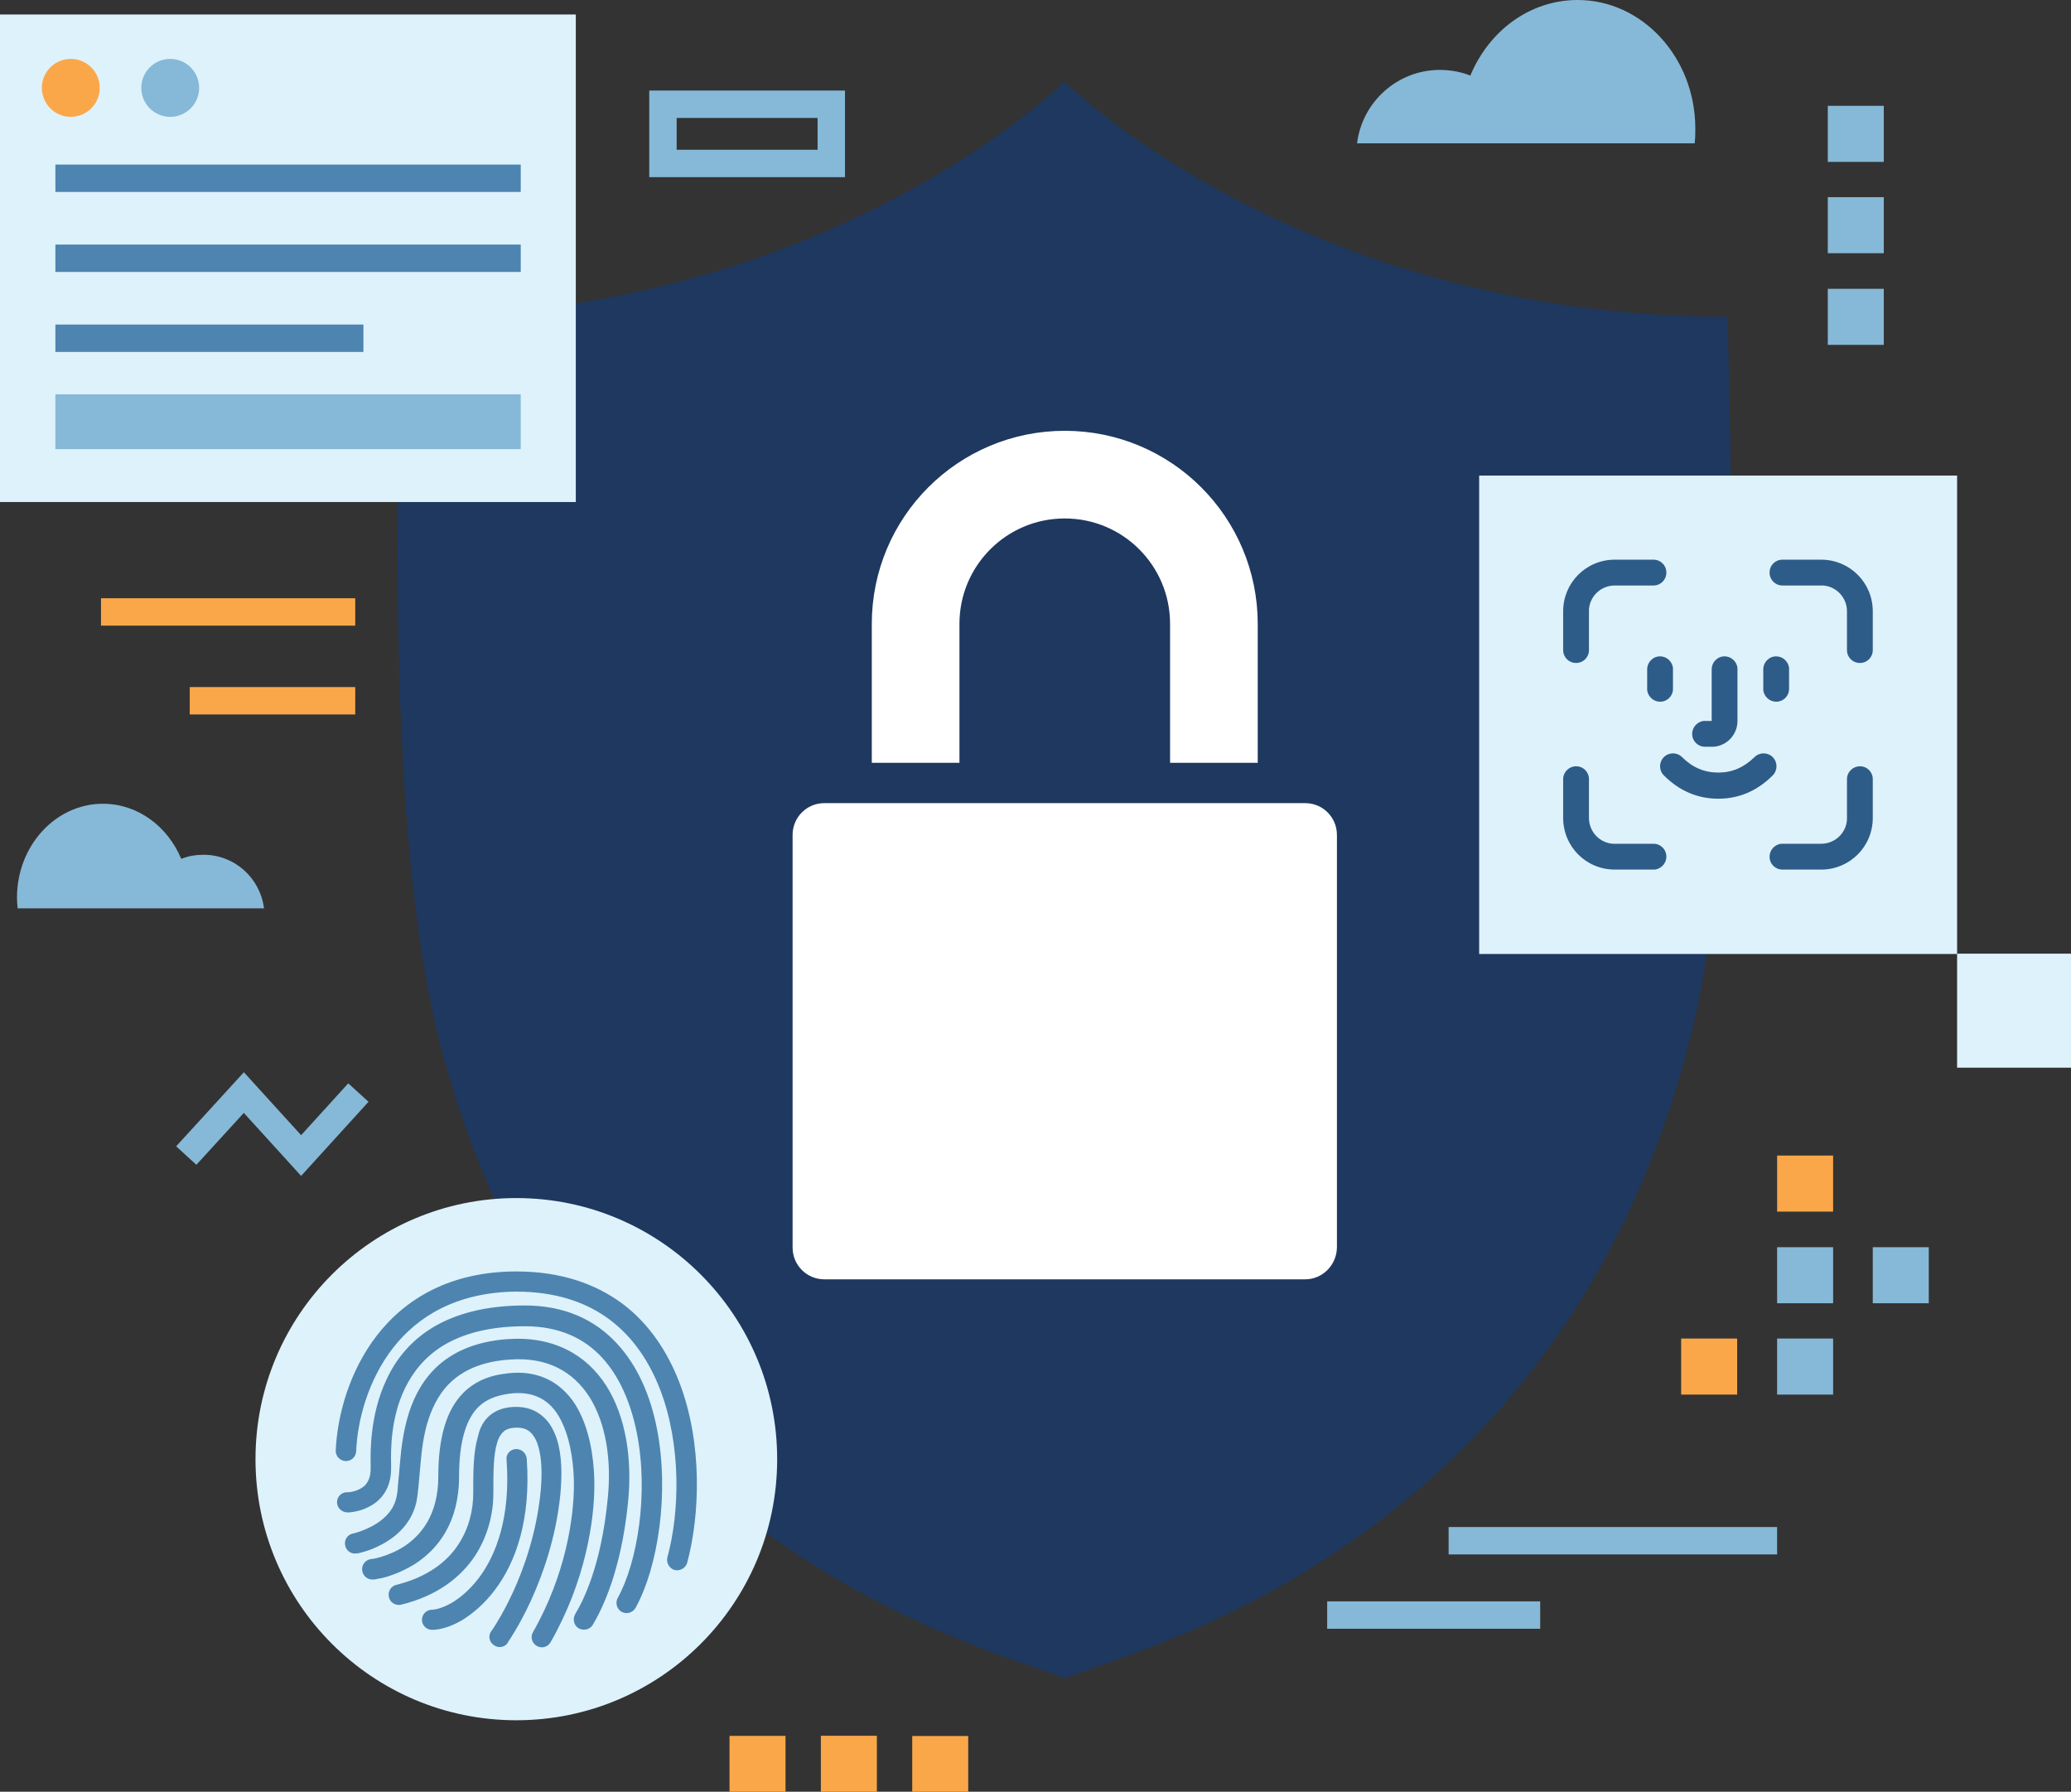
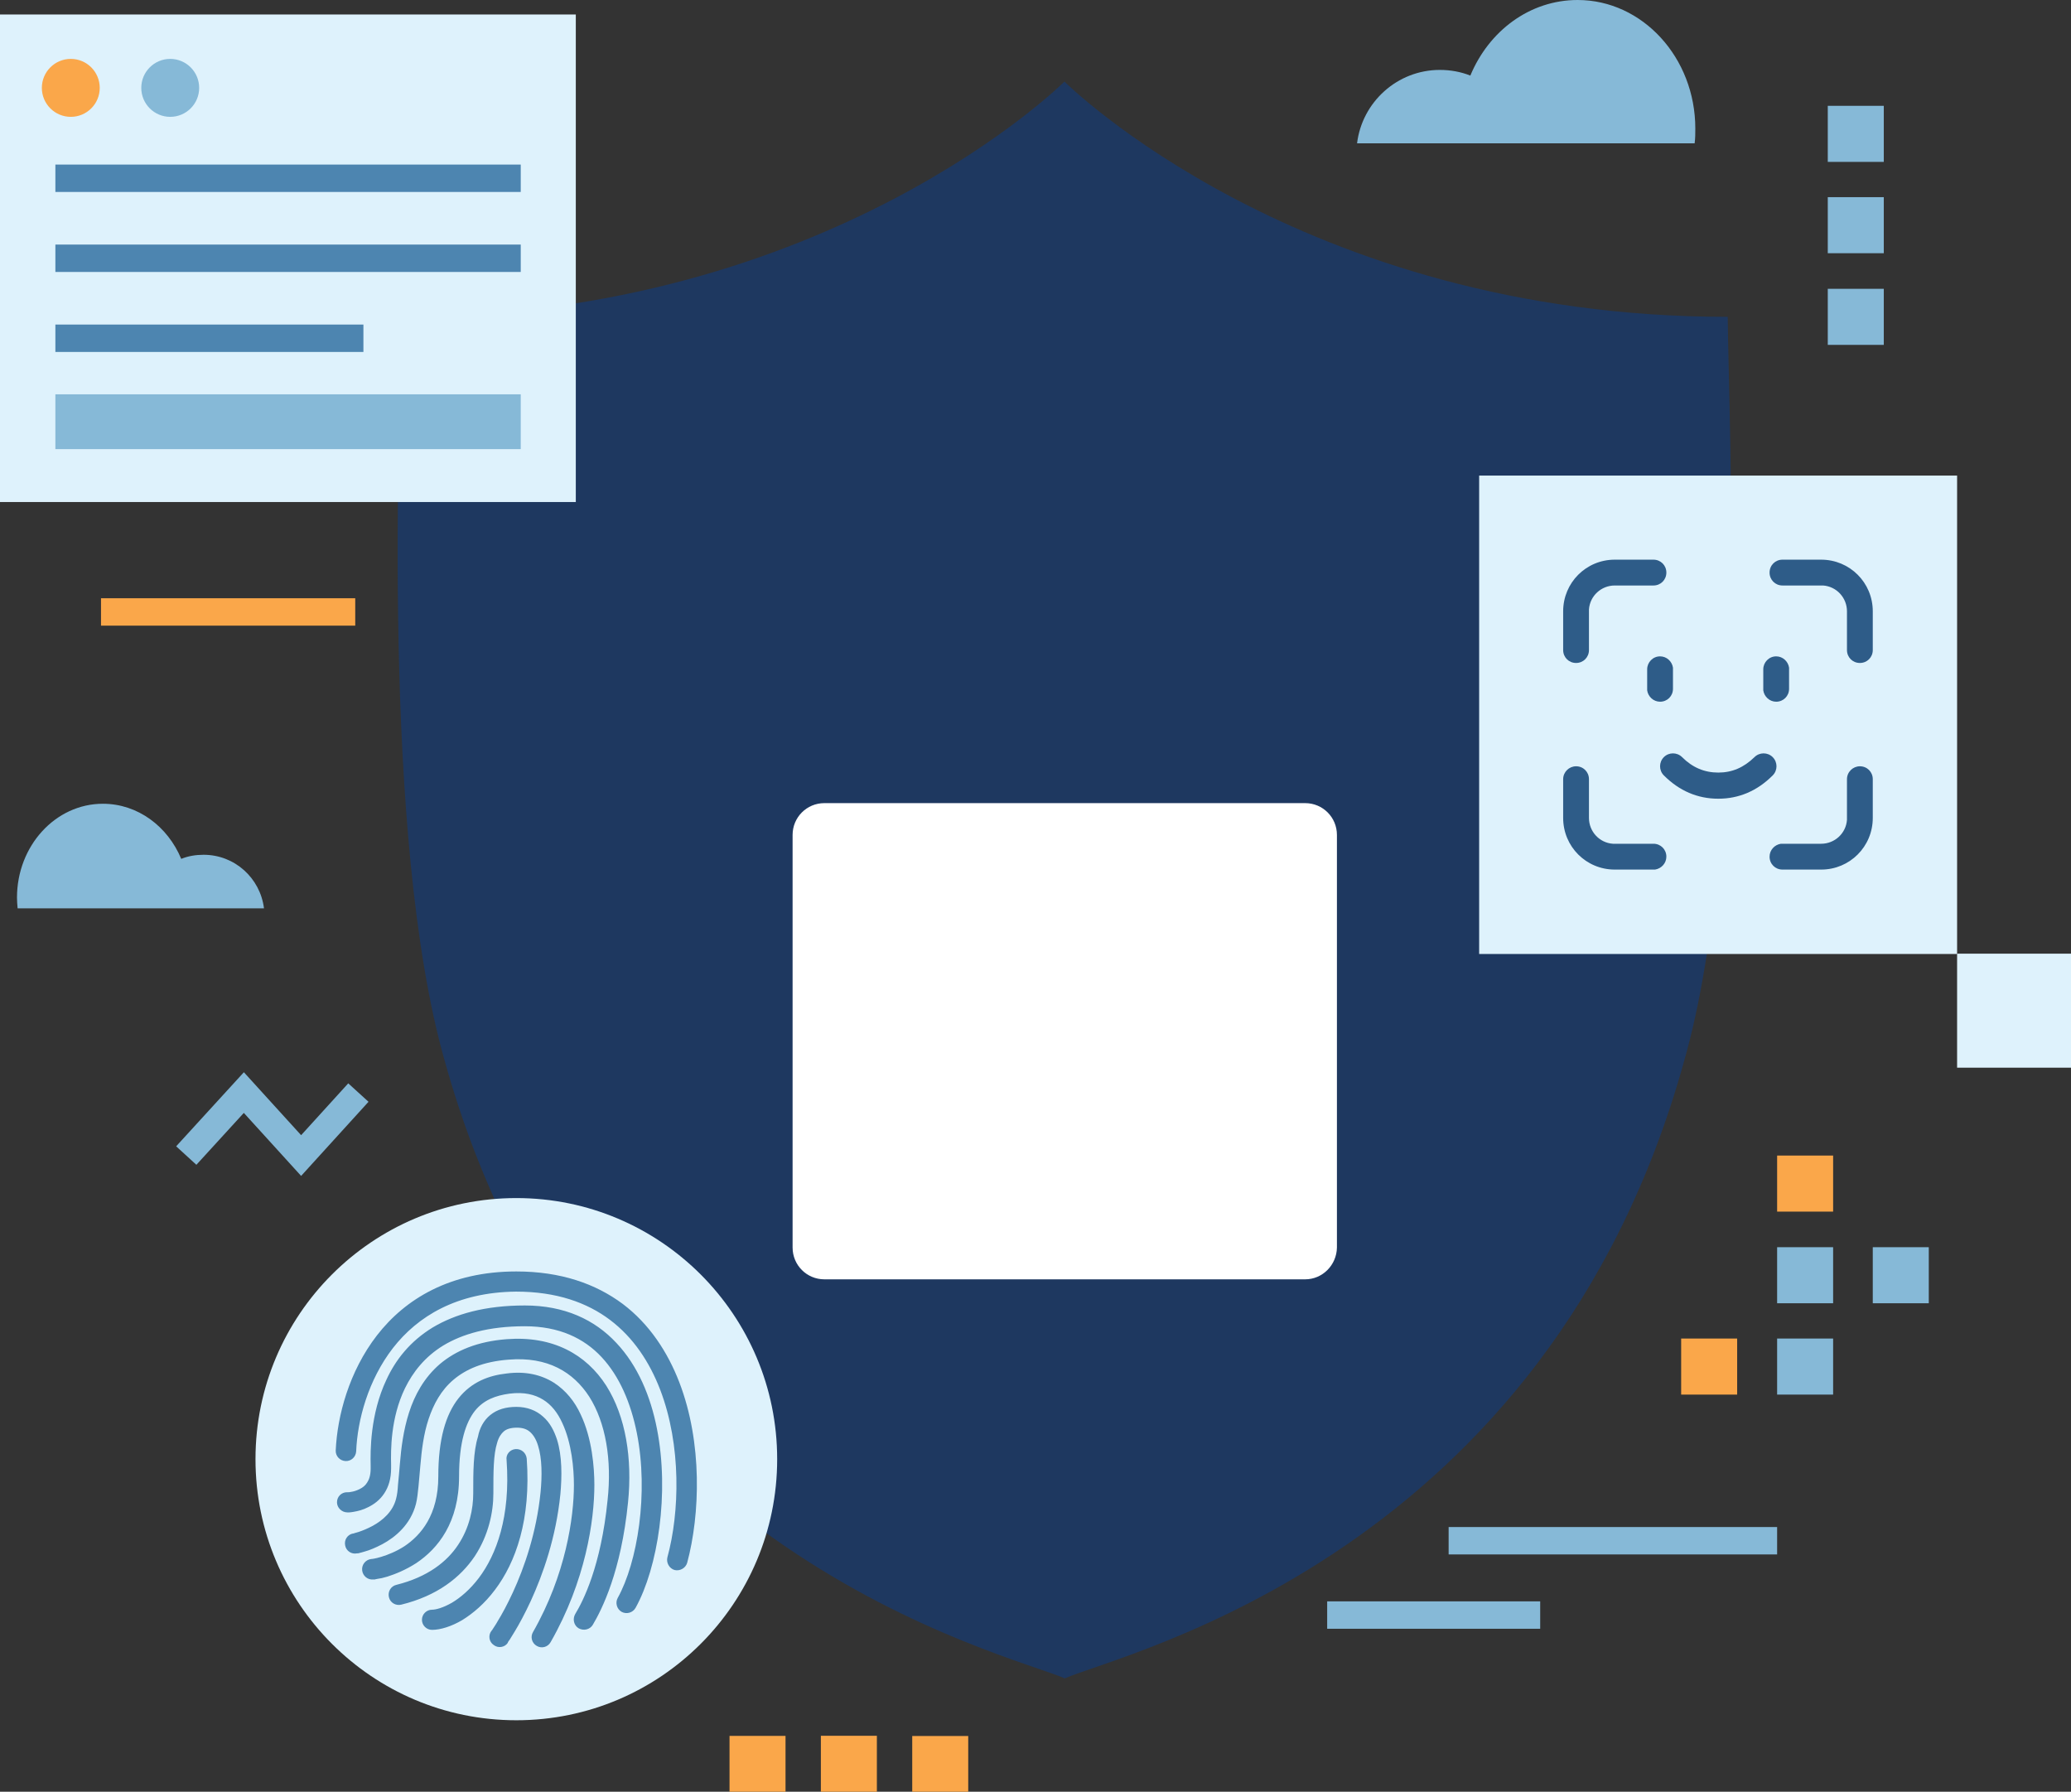
<svg xmlns="http://www.w3.org/2000/svg" width="378" height="327" viewBox="0 0 378 327" fill="none">
  <rect x="0" y="0" width="378" height="327" fill="#333333" stroke="none" />
  <g clip-path="url(#clip0)">
    <path d="M194.341 306.308C183.487 301.594 106.244 283.948 81.148 193.533C69.489 152.55 73.05 76.793 73.222 57.824C151.326 57.824 194.283 14.887 194.283 14.887C194.283 14.887 237.241 57.824 315.344 57.824C315.517 76.85 319.077 152.55 307.419 193.533C282.437 283.948 205.138 301.594 194.341 306.308Z" fill="#1E3860" />
    <path d="M238.217 233.482H150.465C147.249 233.482 144.665 230.895 144.665 227.676V152.378C144.665 149.159 147.249 146.573 150.465 146.573H238.217C241.433 146.573 244.017 149.159 244.017 152.378V227.676C243.96 230.895 241.376 233.482 238.217 233.482Z" fill="white" />
-     <path d="M167.119 139.215V113.867C167.119 98.807 179.294 86.622 194.341 86.622C209.387 86.622 221.562 98.807 221.562 113.867V139.215" stroke="white" stroke-width="16" stroke-miterlimit="10" />
-     <path d="M151.728 19.026H121.004V29.832H151.728V19.026Z" stroke="#86B9D7" stroke-width="5" stroke-miterlimit="10" />
    <path d="M33.998 210.892L44.508 199.396L54.96 210.892L65.412 199.396" stroke="#86B9D7" stroke-width="5" stroke-miterlimit="10" />
    <path d="M105.096 2.644H0V91.622H105.096V2.644Z" fill="#DEF2FC" />
    <path d="M12.922 21.325C15.84 21.325 18.205 18.957 18.205 16.037C18.205 13.116 15.84 10.748 12.922 10.748C10.004 10.748 7.638 13.116 7.638 16.037C7.638 18.957 10.004 21.325 12.922 21.325Z" fill="#FAA74A" />
    <path d="M31.069 21.325C33.987 21.325 36.353 18.957 36.353 16.037C36.353 13.116 33.987 10.748 31.069 10.748C28.151 10.748 25.786 13.116 25.786 16.037C25.786 18.957 28.151 21.325 31.069 21.325Z" fill="#86B9D7" />
    <path d="M95.046 71.964H10.108V81.966H95.046V71.964Z" fill="#86B9D7" />
    <path d="M10.108 32.533H95.046" stroke="#4D85B0" stroke-width="5" stroke-miterlimit="10" />
    <path d="M10.108 47.133H95.046" stroke="#4D85B0" stroke-width="5" stroke-miterlimit="10" />
    <path d="M10.108 61.733H66.331" stroke="#4D85B0" stroke-width="5" stroke-miterlimit="10" />
    <path d="M309.314 26.096C309.429 25.233 309.429 24.314 309.429 23.452C309.429 10.519 299.781 0 287.951 0C279.221 0 271.756 5.633 268.367 13.795C266.644 13.105 264.749 12.76 262.797 12.76C255.044 12.76 248.612 18.623 247.693 26.153H309.314V26.096Z" fill="#86B9D7" />
    <path d="M3.216 165.771C3.159 165.138 3.101 164.506 3.101 163.816C3.101 154.39 10.107 146.688 18.779 146.688C25.154 146.688 30.61 150.826 33.079 156.746C34.343 156.229 35.721 155.999 37.157 155.999C42.842 155.999 47.494 160.253 48.183 165.771H3.216Z" fill="#86B9D7" />
    <path d="M343.83 19.313H333.607V29.544H343.83V19.313Z" fill="#86B9D7" />
    <path d="M343.83 35.982H333.607V46.213H343.83V35.982Z" fill="#86B9D7" />
    <path d="M343.83 52.709H333.607V62.94H343.83V52.709Z" fill="#86B9D7" />
    <path d="M176.722 327.058V316.827H166.5V327.058H176.722Z" fill="#FAA74A" />
    <path d="M160.048 327.02V316.789H149.826V327.02H160.048Z" fill="#FAA74A" />
    <path d="M143.375 327.039V316.808H133.152V327.039H143.375Z" fill="#FAA74A" />
    <path d="M317.067 244.287H306.845V254.518H317.067V244.287Z" fill="#FAA74A" />
    <path d="M334.583 210.892H324.361V221.123H334.583V210.892Z" fill="#FAA74A" />
    <path d="M334.583 227.618H324.361V237.849H334.583V227.618Z" fill="#86B9D7" />
    <path d="M334.583 244.287H324.361V254.518H334.583V244.287Z" fill="#86B9D7" />
    <path d="M352.042 227.618H341.82V237.849H352.042V227.618Z" fill="#86B9D7" />
    <path d="M18.435 111.682H64.838" stroke="#FAA74A" stroke-width="5" stroke-miterlimit="10" />
-     <path d="M34.63 127.892H64.838" stroke="#FAA74A" stroke-width="5" stroke-miterlimit="10" />
    <path d="M264.405 281.189H324.361" stroke="#86B9D7" stroke-width="5" stroke-miterlimit="10" />
    <path d="M242.237 294.754H281.117" stroke="#86B9D7" stroke-width="5" stroke-miterlimit="10" />
    <path d="M94.242 313.952C120.535 313.952 141.85 292.618 141.85 266.302C141.85 239.985 120.535 218.651 94.242 218.651C67.948 218.651 46.633 239.985 46.633 266.302C46.633 292.618 67.948 313.952 94.242 313.952Z" fill="#DEF2FC" />
    <path fill-rule="evenodd" clip-rule="evenodd" d="M71.729 246.011C67.192 251.874 65.24 259.174 65.01 264.865C64.953 265.899 64.091 266.704 63.057 266.647C62.024 266.589 61.22 265.727 61.277 264.692C61.564 258.427 63.689 250.322 68.8 243.712C73.969 237.045 82.181 232.044 94.242 232.044C102.339 232.044 108.714 234.286 113.653 237.964C118.534 241.643 121.865 246.759 123.99 252.277C128.24 263.313 127.78 276.418 125.426 285.212C125.139 286.19 124.105 286.764 123.128 286.534C122.152 286.247 121.578 285.212 121.808 284.235C124.047 276.073 124.392 263.773 120.487 253.599C118.534 248.541 115.605 244.115 111.355 240.896C107.163 237.734 101.592 235.723 94.184 235.723C83.33 235.838 76.209 240.263 71.729 246.011ZM78.965 242.275C83.1 239.804 88.556 238.252 95.792 238.252C103.028 238.252 108.541 240.838 112.504 245.092C116.409 249.23 118.764 254.863 119.912 260.784C122.21 272.509 120.085 286.075 116.007 293.432C115.49 294.352 114.342 294.639 113.48 294.179C112.561 293.662 112.274 292.512 112.734 291.65C116.352 285.155 118.419 272.509 116.237 261.531C115.146 256.07 113.078 251.185 109.805 247.678C106.589 244.23 102.052 242.045 95.792 242.045C89.13 242.045 84.364 243.482 80.918 245.552C77.53 247.621 75.347 250.437 73.912 253.369C71.27 258.829 71.327 264.692 71.385 267.336C71.385 267.566 71.385 267.796 71.385 267.969C71.385 269.865 70.925 271.36 70.121 272.567C69.317 273.774 68.283 274.521 67.25 275.039C66.273 275.556 65.297 275.786 64.608 275.901C64.263 275.958 63.976 276.016 63.746 276.016C63.632 276.016 63.574 276.016 63.459 276.016C63.402 276.016 63.402 276.016 63.402 276.016C62.368 276.016 61.507 275.153 61.507 274.176C61.507 273.142 62.311 272.337 63.344 272.337C63.402 272.337 63.402 272.337 63.517 272.337C63.632 272.337 63.804 272.337 64.034 272.28C64.493 272.222 65.067 272.05 65.642 271.762C66.216 271.475 66.675 271.13 67.02 270.555C67.365 270.038 67.652 269.233 67.652 268.026C67.652 267.854 67.652 267.681 67.652 267.451C67.594 264.922 67.537 258.14 70.523 251.817C72.189 248.196 74.83 244.804 78.965 242.275ZM107.565 254.921C104.636 250.38 99.927 247.563 92.863 248.138C88.154 248.483 84.995 249.92 82.756 251.817C80.516 253.714 79.138 256.243 78.219 259.002C77.3 261.761 76.955 264.75 76.726 267.451C76.668 268.026 76.611 268.716 76.553 269.406C76.496 270.095 76.438 270.785 76.381 271.302C76.266 272.452 76.151 273.544 75.922 274.464C74.945 278.257 72.131 280.557 69.777 281.821C68.571 282.453 67.479 282.913 66.618 283.143C66.216 283.258 65.871 283.373 65.584 283.431C65.469 283.488 65.355 283.488 65.297 283.488H65.182C64.148 283.718 63.172 283.028 63 282.051C62.77 281.016 63.459 280.039 64.436 279.867H64.493C64.55 279.867 64.608 279.867 64.665 279.809C64.838 279.752 65.125 279.694 65.469 279.579C66.159 279.349 67.02 279.005 67.996 278.487C69.891 277.453 71.729 275.843 72.303 273.487C72.476 272.854 72.591 271.992 72.648 270.9C72.706 270.268 72.763 269.693 72.82 269.118C72.878 268.486 72.935 267.854 72.993 267.106C73.222 264.29 73.624 261.014 74.658 257.795C75.692 254.576 77.415 251.414 80.286 248.943C83.215 246.471 87.178 244.804 92.519 244.402C100.903 243.77 106.991 247.161 110.666 252.909C114.227 258.542 115.433 266.244 114.629 274.176C113.365 286.822 109.862 293.719 108.197 296.536C107.68 297.398 106.531 297.685 105.613 297.168C104.751 296.651 104.464 295.501 104.981 294.581C106.417 292.225 109.69 285.845 110.896 273.774C111.7 266.417 110.551 259.634 107.565 254.921ZM99.123 255.438C97.63 254.518 95.677 254.001 92.978 254.346C90.451 254.691 88.269 255.496 86.661 257.507C85.053 259.577 83.789 263.14 83.789 269.463C83.789 277.855 79.942 282.626 75.979 285.27C74.026 286.534 72.131 287.282 70.695 287.741C69.949 287.971 69.375 288.086 68.915 288.144C68.686 288.201 68.513 288.201 68.398 288.259C68.341 288.259 68.283 288.259 68.226 288.259H68.169C67.135 288.374 66.216 287.626 66.101 286.592C65.986 285.557 66.733 284.638 67.767 284.523C67.767 284.523 67.824 284.523 67.881 284.523C67.939 284.523 68.111 284.465 68.226 284.465C68.571 284.408 69.03 284.293 69.604 284.12C70.753 283.775 72.361 283.143 73.854 282.166C76.84 280.154 79.999 276.475 79.999 269.463C79.999 262.738 81.32 258.197 83.674 255.208C86.087 252.162 89.303 251.012 92.461 250.667C95.907 250.207 98.778 250.897 101.076 252.334C103.315 253.771 104.923 255.84 105.957 258.082C108.082 262.508 108.484 267.854 108.484 271.015C108.484 277.453 106.876 288.546 100.501 299.697C99.984 300.617 98.836 300.904 97.974 300.387C97.056 299.87 96.768 298.72 97.285 297.858C103.258 287.397 104.751 276.935 104.751 271.015C104.751 268.026 104.349 263.37 102.626 259.692C101.765 257.795 100.616 256.358 99.123 255.438ZM89.475 258.255C90.738 257.22 92.346 256.76 94.242 256.76C96.194 256.76 97.86 257.392 99.123 258.542C100.386 259.634 101.133 261.128 101.65 262.68C102.626 265.727 102.569 269.52 102.282 272.682C101.478 280.671 99.066 287.397 96.883 292.167C95.792 294.524 94.758 296.421 93.954 297.743C93.552 298.375 93.265 298.892 93.035 299.237C92.921 299.41 92.806 299.525 92.748 299.64L92.691 299.755V299.812C92.117 300.674 90.911 300.847 90.107 300.214C89.245 299.64 89.073 298.433 89.705 297.628L89.762 297.57C89.82 297.513 89.877 297.398 89.992 297.226C90.164 296.938 90.509 296.478 90.853 295.846C91.6 294.639 92.576 292.857 93.61 290.615C95.677 286.132 97.917 279.752 98.664 272.337C98.951 269.348 98.951 266.187 98.204 263.83C97.86 262.68 97.343 261.876 96.768 261.358C96.194 260.841 95.448 260.554 94.356 260.554C93.15 260.554 92.404 260.841 91.944 261.243C91.485 261.646 91.025 262.278 90.738 263.313C90.049 265.497 90.049 268.601 90.049 272.567C90.049 275.958 89.188 280.154 86.661 284.005C84.076 287.856 79.827 291.248 73.222 292.857C72.246 293.087 71.212 292.512 70.983 291.478C70.753 290.5 71.327 289.466 72.361 289.236C78.104 287.799 81.607 284.982 83.617 281.936C85.684 278.832 86.374 275.383 86.374 272.567C86.374 272.509 86.374 272.394 86.374 272.337C86.374 268.658 86.374 264.98 87.235 262.221C87.522 260.669 88.269 259.232 89.475 258.255ZM94.127 264.462C95.16 264.405 96.022 265.152 96.137 266.187C96.941 277.338 94.127 285.155 90.336 290.156C88.441 292.685 86.316 294.467 84.364 295.674C82.411 296.823 80.401 297.455 78.85 297.455C77.817 297.455 77.013 296.593 77.013 295.616C77.013 294.581 77.874 293.777 78.85 293.777C79.54 293.777 80.861 293.432 82.469 292.512C84.019 291.593 85.799 290.098 87.407 287.971C90.566 283.775 93.208 276.878 92.461 266.474C92.289 265.439 93.093 264.52 94.127 264.462Z" fill="#4D85B0" />
    <path d="M357.211 86.794H269.975V174.105H357.211V86.794Z" fill="#DEF2FC" />
    <path d="M378 174.047H357.211V194.855H378V174.047Z" fill="#DEF2FC" />
    <path d="M339.465 139.848C340.786 139.848 341.82 140.882 341.82 142.204V149.274C341.82 154.505 337.627 158.701 332.401 158.701H325.337C324.016 158.701 322.983 157.666 322.983 156.344C322.983 155.137 323.902 154.16 325.05 153.987H325.337H332.401C334.871 153.987 336.938 152.091 337.11 149.619V149.274V142.204C337.11 140.882 338.202 139.848 339.465 139.848ZM287.664 139.848C288.985 139.848 290.018 140.882 290.018 142.204V149.274C290.018 151.746 291.913 153.815 294.383 153.987H294.728H301.791C303.112 153.987 304.146 155.022 304.146 156.344C304.146 157.551 303.227 158.528 302.078 158.701H301.791H294.728C289.501 158.701 285.309 154.505 285.309 149.274V142.204C285.309 140.882 286.4 139.848 287.664 139.848ZM332.401 102.141C337.627 102.141 341.82 106.337 341.82 111.568V118.638C341.82 119.96 340.786 120.994 339.465 120.994C338.144 120.994 337.11 119.96 337.11 118.638V111.568C337.11 109.096 335.215 107.027 332.746 106.854H332.401H325.337C324.016 106.854 322.983 105.82 322.983 104.498C322.983 103.176 324.016 102.141 325.337 102.141H332.401ZM301.791 102.141C303.112 102.141 304.146 103.176 304.146 104.498C304.146 105.82 303.112 106.854 301.791 106.854H294.728C292.258 106.854 290.191 108.751 290.018 111.223V111.568V118.638C290.018 119.96 288.985 120.994 287.664 120.994C286.343 120.994 285.309 119.96 285.309 118.638V111.568C285.309 106.337 289.501 102.141 294.728 102.141H301.791Z" fill="#2E5C88" />
    <path d="M307.017 138.18C308.913 140.077 311.095 140.997 313.622 140.997C316.149 140.997 318.274 140.077 320.226 138.18C321.145 137.261 322.638 137.261 323.557 138.18C324.476 139.1 324.476 140.595 323.557 141.514C320.743 144.331 317.412 145.768 313.622 145.768C309.831 145.768 306.501 144.331 303.686 141.514C302.768 140.595 302.768 139.1 303.686 138.18C304.605 137.261 306.098 137.261 307.017 138.18Z" fill="#2E5C88" />
-     <path d="M314.77 119.787C315.976 119.787 316.953 120.707 317.125 121.856V122.144V131.57C317.125 134.042 315.23 136.111 312.76 136.284H312.416H311.21C309.889 136.284 308.855 135.249 308.855 133.927C308.855 132.72 309.774 131.743 310.923 131.57H311.21H312.416V122.144C312.416 120.879 313.449 119.787 314.77 119.787Z" fill="#2E5C88" />
    <path d="M324.189 119.787C325.395 119.787 326.371 120.707 326.543 121.856V122.144V125.707C326.543 127.03 325.51 128.064 324.189 128.064C322.983 128.064 322.006 127.144 321.834 125.995V125.707V122.144C321.834 120.879 322.868 119.787 324.189 119.787Z" fill="#2E5C88" />
    <path d="M302.997 119.787C304.203 119.787 305.18 120.707 305.352 121.856V122.144V125.707C305.352 127.03 304.318 128.064 302.997 128.064C301.791 128.064 300.815 127.144 300.643 125.995V125.707V122.144C300.643 120.879 301.676 119.787 302.997 119.787Z" fill="#2E5C88" />
  </g>
  <defs>
    <clipPath id="clip0">
      <rect width="378" height="327" fill="white" />
    </clipPath>
  </defs>
</svg>